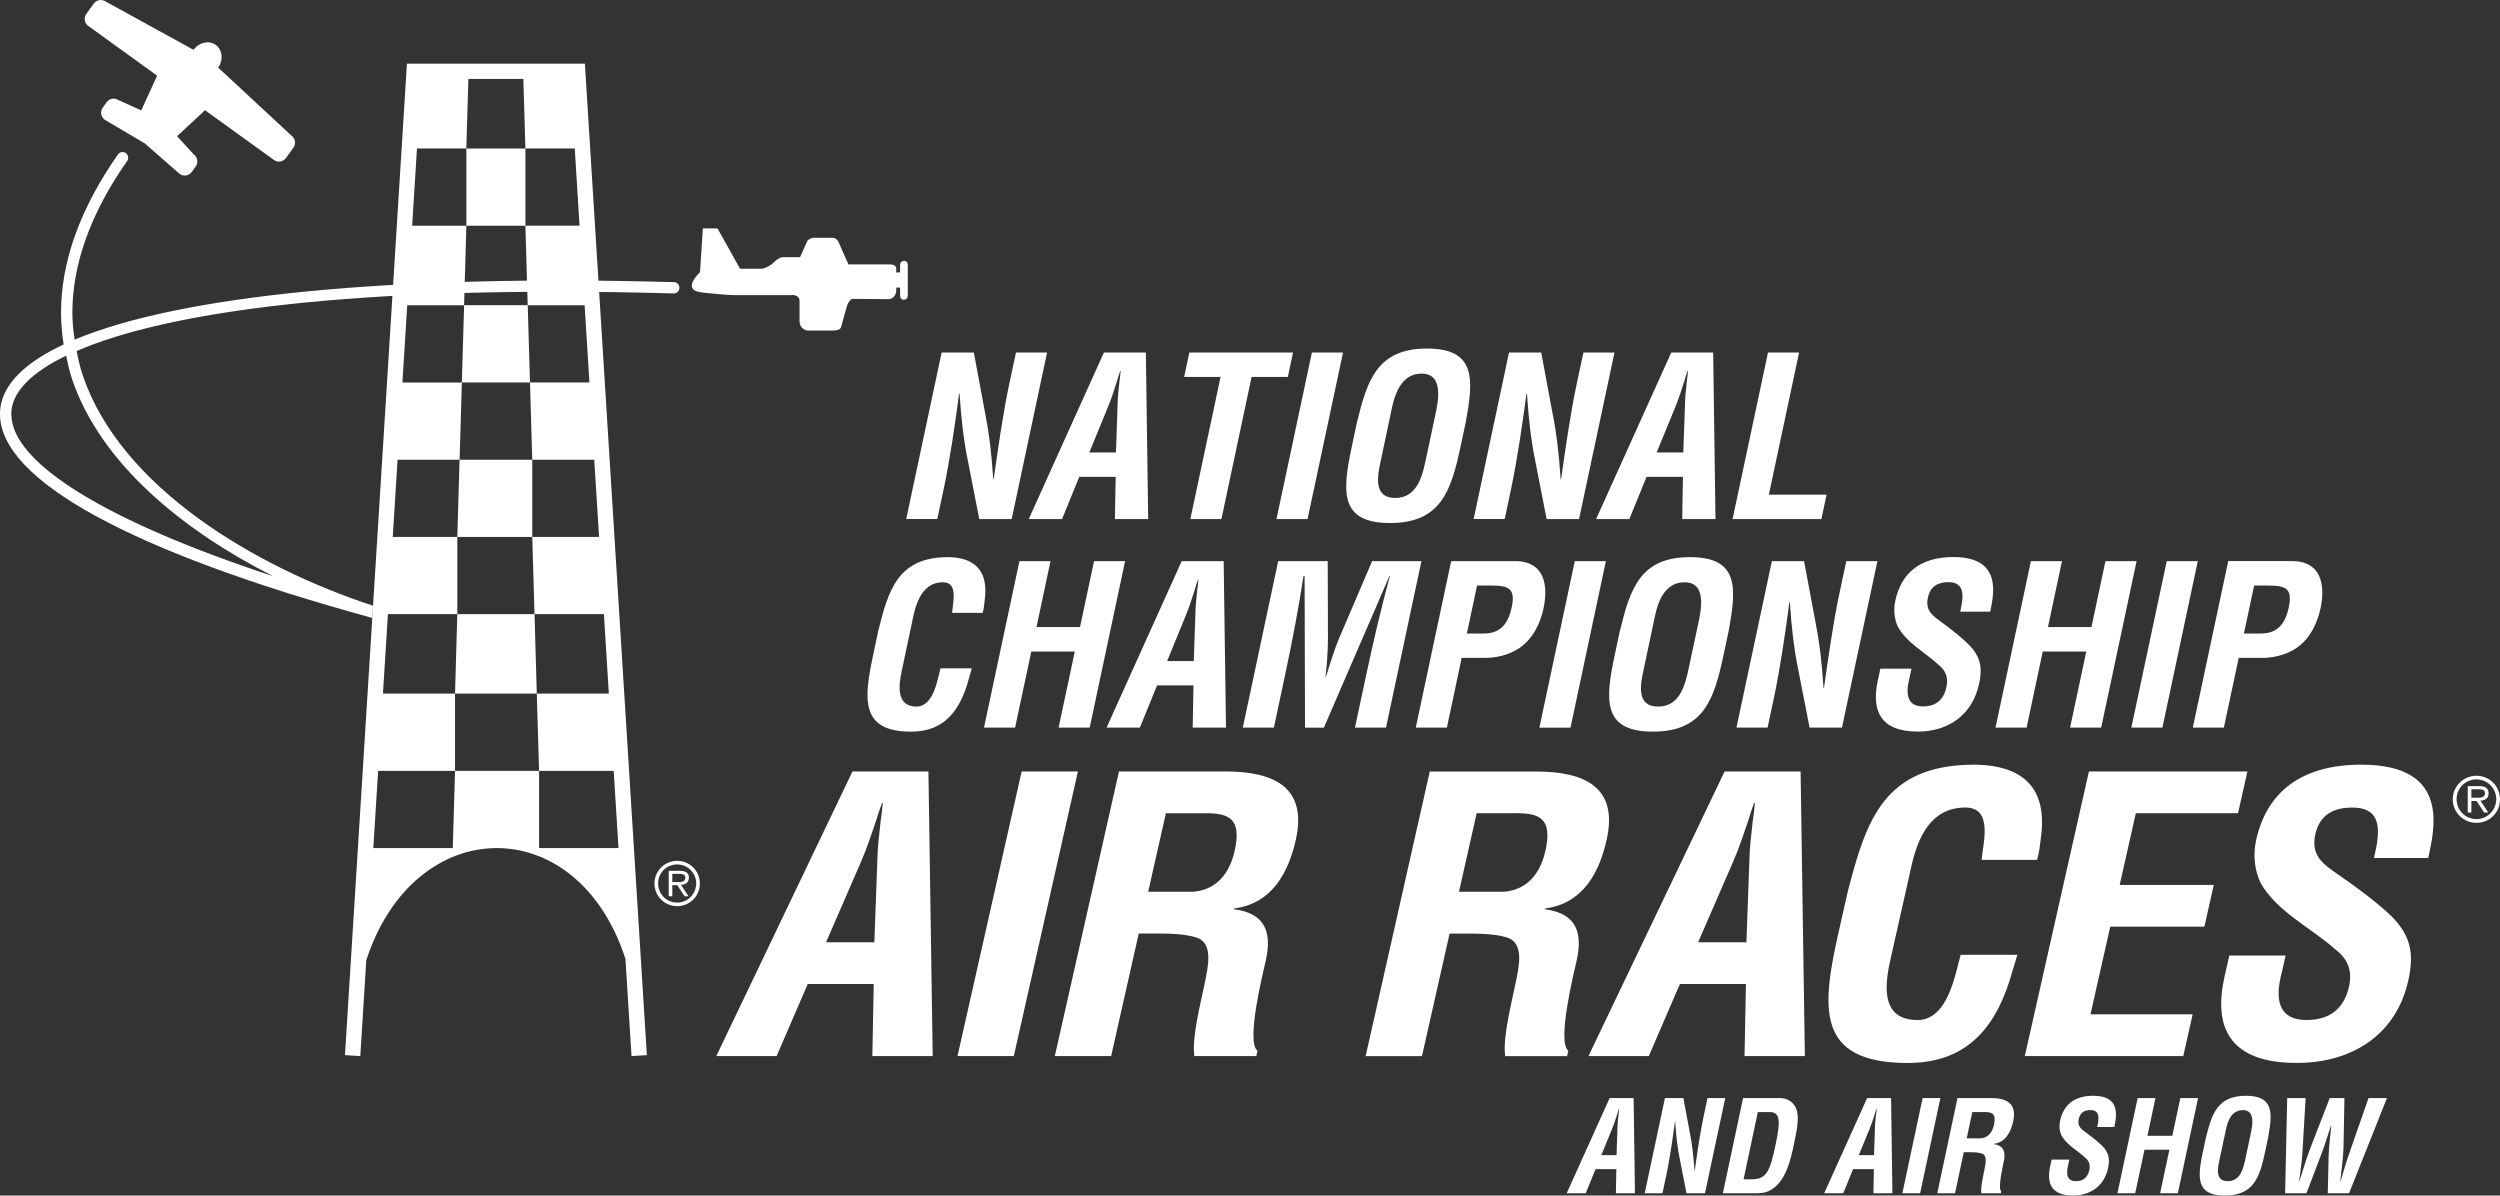
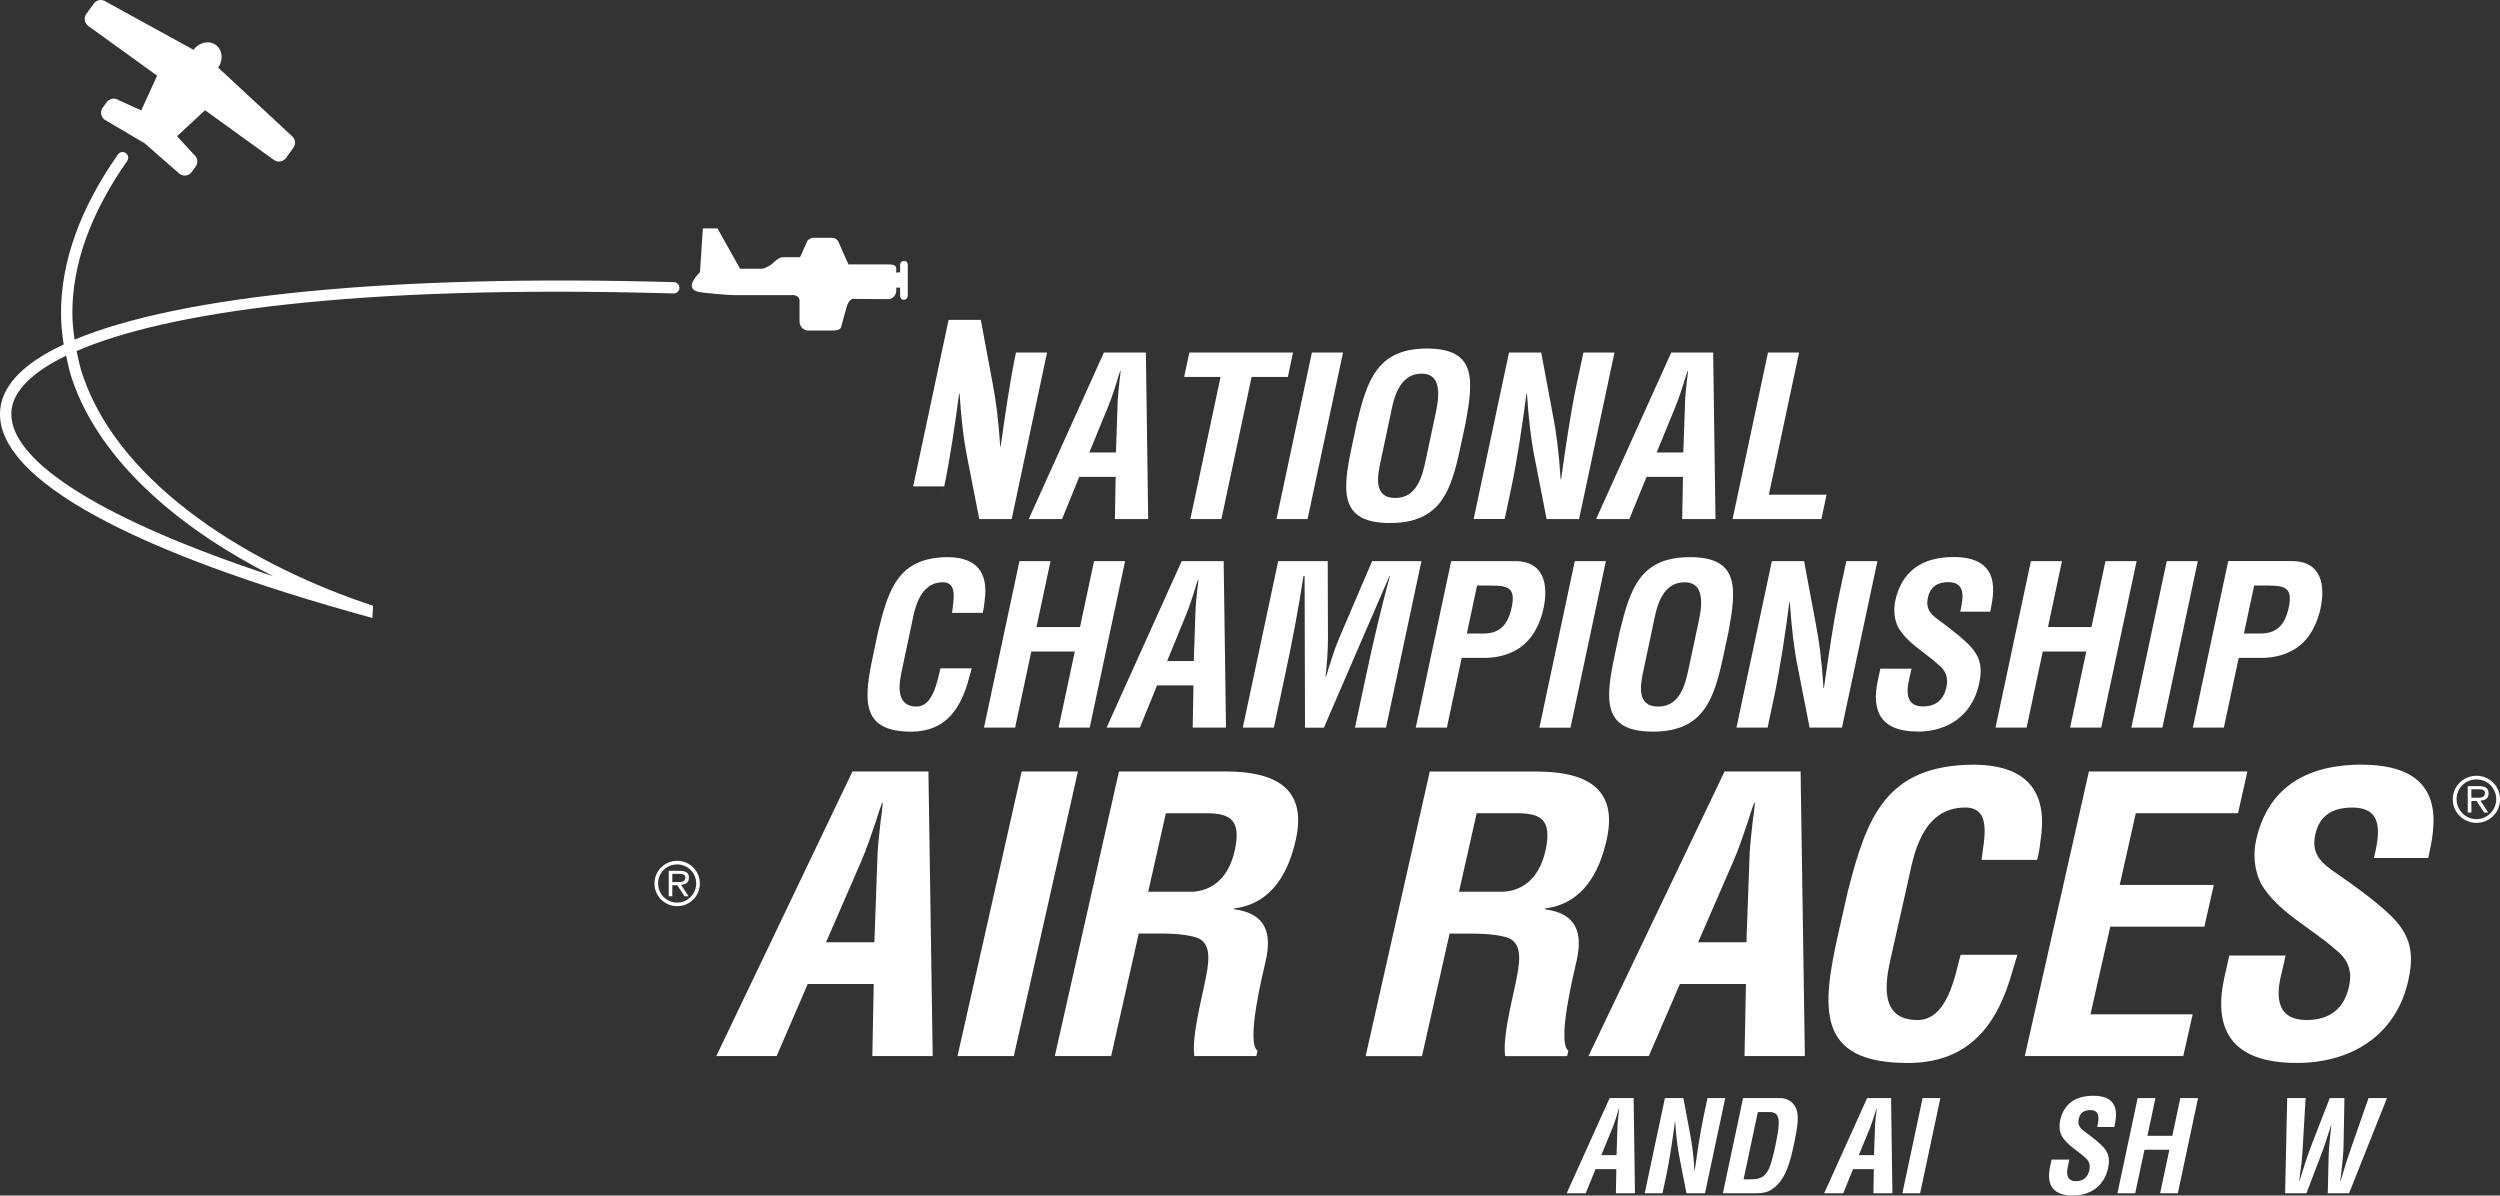
<svg xmlns="http://www.w3.org/2000/svg" id="Layer_1" viewBox="0 0 657.1 314.24">
  <rect x="0" y="0" width="657.1" height="314.24" fill="#333333" stroke="none" />
  <defs>
    <style>
      .cls-1 {
        fill: #fff;
      }
    </style>
  </defs>
  <g>
    <path class="cls-1" d="M177.99,226.26c-3.31,0-5.97,2.67-5.97,5.97s2.66,5.95,5.97,5.95,5.96-2.63,5.96-5.95-2.65-5.97-5.96-5.97M177.99,237.24c-2.78,0-5.01-2.24-5.01-5.04s2.23-4.99,5.01-4.99,5,2.25,5,4.99-2.22,5.04-5,5.04" />
    <path class="cls-1" d="M181.08,230.66c0-1.44-1.18-1.77-2.39-1.77h-2.92v6.68h.94v-2.91h1.3l1.91,2.91h1.05l-1.99-3.01c1.2-.03,2.09-.58,2.09-1.9M178.47,231.85h-1.76v-2.17h1.79c.71,0,1.64.09,1.64.96,0,.66-.32,1.21-1.67,1.21" />
  </g>
-   <path class="cls-1" d="M152.96,16.73h-46l-16.29,260.6,4.03.25s.6-9.65,1.57-25.17c6.31-19.47,20.17-29.38,34.06-29.5h-32.21c.4-6.43.83-13.23,1.27-20.3h20.21v-20.3h-18.94c.43-6.86.86-13.85,1.3-20.89h18.24l-.6,20.89h21.49l-.59-20.89h18.23c.44,7.04.87,14.03,1.3,20.89h-18.94l.6,20.3h19.61c.44,7.07.87,13.87,1.27,20.3h-32.2c13.86-.1,27.7,9.57,34.02,29.12.98,15.75,1.6,25.55,1.6,25.55l4.03-.25L153.73,16.73h-.77ZM139.3,100.53l-.59-20.29h14.95c.4,6.47.83,13.27,1.27,20.29h-15.62ZM138.1,59.33v-20.29h-15.52v20.29h15.52l.6,20.89h-16.72l.6-20.89h-14.25c.48-7.73.91-14.59,1.27-20.3h12.97l.54-18.28h14.45l.54,18.28h12.97c.35,5.71.78,12.57,1.26,20.29h-14.24ZM104.5,120.83h16.29l-.59,20.29h-16.97c.43-6.82.85-13.61,1.27-20.29M139.9,141.12l.59,20.3h-20.29v-20.3h19.7v-20.29h-19.1l.6-20.29h-15.63c.44-7.03.87-13.83,1.27-20.3h14.95l-.6,20.29h17.91l.6,20.3h16.29c.42,6.68.84,13.47,1.27,20.29h-17.56ZM141.69,222.91v-20.3h-22.09l-.59,20.3h11.33,0,.04,0,11.33Z" />
  <g>
    <path class="cls-1" d="M255.43,175.67h-8.23c-.77,2.81-1.79,10.04-6.29,10.04-5.59,0-4.64-5.89-3.87-9.5l2.58-12.15c.71-3.37,1.82-11.02,8.24-11.02,4.03,0,2.62,5.25,2.38,8.05h8.05c.3-1.11.41-2.22.53-3.33,1-7.47-2.29-11.21-9.56-11.32-13.07,0-15.71,8.28-18.43,19.43l-1.32,6.24c-2.49,11.68-3.43,20.2,10,20.2,9.1,0,13.09-6.13,15.2-14.13.23-.81.48-1.69.71-2.51" />
    <polygon class="cls-1" points="286.42 191.25 295.72 147.48 287.56 147.48 283.87 164.82 272.43 164.82 276.12 147.48 267.95 147.48 258.63 191.25 266.81 191.25 271.07 171.24 282.5 171.24 278.24 191.25 286.42 191.25" />
    <path class="cls-1" d="M299.6,191.25l4.52-11.1h9.57l-.2,11.1h8.75l-.61-43.77h-11.03l-19.75,43.77h8.76ZM311.85,161.32c.84-2.04,1.44-4.03,2.11-6.07.27-.99.6-1.98.92-2.92h.11c-.08.94-.16,1.92-.33,2.92-.19,2.04-.44,4.03-.46,6.07l-.43,12.43h-7l5.09-12.43Z" />
    <path class="cls-1" d="M356.13,191.25h8.17l9.31-43.77h-12.96l-8.69,20.32c-1.2,2.85-2.11,5.78-3.43,10.09h-.12c.37-3.39.62-6.77.63-10.09l-.06-20.32h-13.02l-9.3,43.77h8.17l2.93-13.77c1.85-8.7,3.53-17.39,4.85-26.08h.29l.11,39.86h4.96l17.23-39.86h.12c-2.37,8.69-4.39,17.39-6.24,26.08l-2.94,13.77Z" />
    <path class="cls-1" d="M398.12,147.48h-16.69l-9.31,43.77h8.18l3.89-18.33h5.49c3.14.07,6.72-.58,9.72-2.62,3.62-2.46,5.51-6.66,6.3-10.39,1.3-6.13.26-12.44-7.57-12.44M397.32,159.69c-1.13,5.3-3.84,6.82-7.39,6.82h-4.38l2.68-12.6h3.73c4.62,0,6.44.75,5.36,5.78" />
    <polygon class="cls-1" points="422.09 147.48 413.92 147.48 404.61 191.26 412.79 191.26 422.09 147.48" />
    <path class="cls-1" d="M425.75,165.87l-1.32,6.24c-2.48,11.68-3.41,20.19,10,20.19s16.11-8.52,18.6-20.19l1.33-6.24c2.02-11.15,2.91-19.43-10.17-19.43s-15.71,8.28-18.43,19.43M446.28,164.3l-2.39,11.2c-.89,4.21-2.22,10.22-8.06,10.22s-4.64-5.89-3.87-9.5l2.58-12.15c.71-3.38,1.81-11.02,8.24-11.02,6.07,0,4.25,7.76,3.5,11.26" />
    <path class="cls-1" d="M493.45,147.48h-8.17l-1.83,8.59c-.83,3.91-1.55,8.11-2.21,12.31-.66,4.21-1.27,8.46-1.83,12.43h-.12c-.46-7.12-1.11-12.31-2.13-17.39l-2.98-15.94h-8.46l-9.31,43.77h8.18l1.75-8.23c.74-3.5,1.5-7.87,2.2-12.25.71-4.44,1.3-8.87,1.78-12.49h.12c.46,6.88,1.08,12.19,2.14,17.39l3.05,15.58h8.51l9.32-43.77Z" />
    <path class="cls-1" d="M504.03,192.3c8,0,14.39-4.32,16.17-12.61.8-3.79.48-6.41-1.73-9.16-1.81-2.22-6.07-5.49-8.4-7.18-2.22-1.64-4.05-2.92-3.34-6.25.63-2.97,2.62-4.09,5.37-4.09,4.49,0,4.02,3.85,3.13,7.76h7.88c.86-4.32,3.35-14.36-9.67-14.36-8.64,0-13.71,4.09-15.3,11.56-.48,2.34-.24,4.73.68,6.72,2.39,4.38,7.19,6.76,10.75,10.09,1.79,1.46,2.58,3.21,2.04,5.77-.71,3.33-2.73,5.13-6.18,5.13-4.03,0-4.65-3.09-3.57-7.35l.55-2.57h-8.18l-.69,3.22c-1.65,7.82.68,13.3,10.49,13.3" />
    <polygon class="cls-1" points="536.92 171.24 548.36 171.24 544.1 191.25 552.27 191.25 561.59 147.48 553.4 147.48 549.72 164.82 538.29 164.82 541.97 147.48 533.8 147.48 524.5 191.25 532.67 191.25 536.92 171.24" />
    <polygon class="cls-1" points="568.37 191.25 577.67 147.48 569.51 147.48 560.2 191.25 568.37 191.25" />
    <path class="cls-1" d="M584.52,191.25l3.9-18.33h5.49c3.13.07,6.72-.58,9.72-2.62,3.62-2.46,5.5-6.65,6.3-10.39,1.29-6.13.25-12.44-7.57-12.44h-16.69l-9.31,43.77h8.17ZM592.47,153.91h3.74c4.61,0,6.42.75,5.36,5.78-1.13,5.3-3.84,6.82-7.4,6.82h-4.38l2.69-12.6Z" />
  </g>
  <g>
    <path class="cls-1" d="M224.06,202.77l-35.79,74.81h15.86l8.18-18.95h17.34l-.36,18.95h15.86l-1.12-74.81h-19.98ZM231.44,216.04c-.36,3.49-.81,6.88-.85,10.38l-.77,21.24h-12.7l9.23-21.24c1.52-3.5,2.61-6.89,3.82-10.38.49-1.7,1.08-3.39,1.66-4.99h.2c-.15,1.6-.32,3.29-.59,4.99" />
    <polygon class="cls-1" points="268.53 202.77 251.67 277.58 266.47 277.58 283.32 202.77 268.53 202.77" />
    <path class="cls-1" d="M322.13,202.77h-28.02l-16.86,74.81h14.8l7.26-32.21h2.64c4.23,0,8.58-.1,12.35.99,4.76,1.39,3.24,7.68,2.31,12.26-1.02,4.99-3.4,14.17-2.69,18.95h16.29l.32-1.39c-3.11-2.2,1.45-20.55,2.15-23.64,1.61-7.18.17-12.47-8.36-13.56l.05-.2c10.23-1.3,14.38-9.87,16.22-18.05,3.09-13.76-5.68-17.96-18.48-17.96M324.52,223.62c-1.69,7.48-6.17,10.48-11.09,10.77h-11.64l4.65-20.64h10.99c5.59.1,8.98,1.49,7.09,9.87" />
    <path class="cls-1" d="M412.24,276.19c-3.1-2.2,1.46-20.55,2.15-23.64,1.62-7.18.17-12.47-8.36-13.56l.04-.2c10.24-1.3,14.38-9.87,16.22-18.05,3.11-13.76-5.67-17.95-18.47-17.95h-28.02l-16.86,74.81h14.81l7.26-32.21h2.64c4.22,0,8.59-.1,12.35.99,4.77,1.39,3.24,7.68,2.31,12.26-1.02,4.99-3.4,14.17-2.69,18.95h16.28l.32-1.39ZM395.11,234.39h-11.63l4.65-20.64h11c5.58.1,8.96,1.49,7.07,9.87-1.68,7.48-6.17,10.48-11.09,10.77" />
    <path class="cls-1" d="M453.29,202.77l-35.78,74.81h15.86l8.18-18.95h17.35l-.37,18.95h15.86l-1.12-74.81h-19.98ZM460.66,216.04c-.36,3.49-.82,6.88-.86,10.38l-.77,21.24h-12.69l9.23-21.24c1.53-3.5,2.62-6.89,3.82-10.38.49-1.7,1.08-3.39,1.65-4.99h.21c-.14,1.6-.31,3.29-.59,4.99" />
    <path class="cls-1" d="M503.98,268.1c-10.16,0-8.42-10.07-7.02-16.25l4.67-20.75c1.3-5.79,3.3-18.85,14.92-18.85,7.3,0,4.75,8.97,4.3,13.76h14.59c.54-1.89.74-3.79.97-5.67,1.82-12.78-4.15-19.15-17.32-19.36-23.69,0-28.46,14.17-33.39,33.22l-2.41,10.67c-4.49,19.95-6.18,34.52,18.13,34.52,16.49,0,23.72-10.48,27.53-24.14.43-1.4.87-2.89,1.3-4.29h-14.91c-1.4,4.79-3.23,17.15-11.37,17.15" />
    <polygon class="cls-1" points="576.32 266.61 549.46 266.61 554.66 243.57 579.4 243.57 581.87 232.6 557.14 232.6 561.38 213.75 588.24 213.75 590.71 202.77 549.05 202.77 532.2 277.58 573.85 277.58 576.32 266.61" />
    <path class="cls-1" d="M620.73,200.98c-15.65,0-24.83,6.98-27.71,19.74-.89,3.99-.44,8.08,1.22,11.47,4.34,7.48,13.04,11.58,19.48,17.26,3.24,2.49,4.68,5.48,3.69,9.87-1.28,5.69-4.94,8.78-11.17,8.78-7.3,0-8.43-5.28-6.48-12.57l.99-4.38h-14.8l-1.24,5.48c-3.01,13.37,1.21,22.75,18.98,22.75,14.49,0,26.09-7.39,29.28-21.54,1.46-6.49.88-10.98-3.13-15.66-3.27-3.79-11-9.38-15.21-12.27-4.02-2.79-7.33-4.99-6.06-10.67,1.15-5.08,4.74-6.98,9.72-6.98,8.13,0,7.28,6.59,5.68,13.26h14.27c1.56-7.38,6.06-24.53-17.52-24.53" />
  </g>
  <g>
    <path class="cls-1" d="M423.08,288.61l-11.29,25.02h5l2.58-6.34h5.47l-.12,6.34h5.01l-.35-25.02h-6.3ZM425.4,293.05c-.11,1.17-.26,2.3-.27,3.47l-.24,7.1h-4l2.91-7.1c.48-1.17.83-2.31,1.21-3.47.16-.56.34-1.14.51-1.67h.07c-.04.54-.09,1.11-.19,1.67" />
    <path class="cls-1" d="M448.8,288.61l-1.04,4.91c-.47,2.24-.89,4.64-1.27,7.04-.38,2.41-.72,4.84-1.04,7.11h-.07c-.27-4.08-.65-7.04-1.22-9.95l-1.71-9.11h-4.84l-5.31,25.02h4.66l1.01-4.7c.43-2,.86-4.49,1.25-7,.42-2.53.74-5.07,1.02-7.14h.06c.27,3.94.62,6.97,1.23,9.94l1.74,8.91h4.87l5.32-25.02h-4.67Z" />
    <path class="cls-1" d="M467.9,288.61h-9.75l-5.31,25.02h8.63c1.17,0,2.46-.06,3.62-.66,4.31-2.24,5.53-7.94,6.57-12.88.89-4.13,1.17-6.91.47-8.64-.93-2.34-3.1-2.84-4.23-2.84M466.77,300.53c-1.55,7.24-2.28,9.44-6.45,9.44h-2.04l3.75-17.68h3.08c2.8,0,2.91,2.33,1.65,8.24" />
    <path class="cls-1" d="M490.76,288.61l-11.29,25.02h5.01l2.58-6.34h5.46l-.11,6.34h4.99l-.35-25.02h-6.3ZM493.08,293.05c-.11,1.17-.26,2.3-.27,3.47l-.24,7.1h-4l2.92-7.1c.47-1.17.82-2.31,1.2-3.47.16-.56.34-1.14.52-1.67h.07c-.05.54-.1,1.11-.19,1.67" />
    <polygon class="cls-1" points="505.34 288.61 500.02 313.63 504.69 313.63 510.01 288.61 505.34 288.61" />
-     <path class="cls-1" d="M523.35,288.61h-8.84l-5.32,25.02h4.67l2.3-10.78h.83c1.33,0,2.71-.03,3.9.33,1.5.47,1.01,2.57.73,4.11-.32,1.67-1.07,4.74-.85,6.34h5.14l.1-.47c-.98-.74.45-6.87.67-7.9.51-2.4.05-4.17-2.64-4.54l.02-.07c3.22-.43,4.53-3.3,5.11-6.03.98-4.6-1.79-6.01-5.82-6.01M524.11,295.59c-.54,2.5-1.94,3.5-3.51,3.61h-3.67l1.47-6.91h3.47c1.77.04,2.83.5,2.23,3.31" />
    <path class="cls-1" d="M550.21,288.01c-4.94,0-7.84,2.34-8.75,6.6-.28,1.34-.14,2.71.39,3.84,1.37,2.5,4.11,3.87,6.15,5.77,1.02.83,1.48,1.84,1.17,3.3-.41,1.9-1.56,2.94-3.53,2.94-2.3,0-2.66-1.77-2.05-4.2l.31-1.47h-4.66l-.39,1.83c-.95,4.47.38,7.61,5.99,7.61,4.57,0,8.23-2.47,9.24-7.2.46-2.17.27-3.67-.99-5.24-1.03-1.26-3.47-3.13-4.81-4.1-1.26-.93-2.31-1.67-1.91-3.57.36-1.7,1.5-2.34,3.06-2.34,2.57,0,2.3,2.2,1.8,4.44h4.5c.49-2.47,1.91-8.21-5.52-8.21" />
    <polygon class="cls-1" points="570.97 298.53 564.43 298.53 566.54 288.61 561.86 288.61 556.55 313.63 561.22 313.63 563.66 302.19 570.2 302.19 567.77 313.63 572.43 313.63 577.74 288.61 573.08 288.61 570.97 298.53" />
-     <path class="cls-1" d="M590.32,288.01c-7.47,0-8.97,4.74-10.54,11.11l-.76,3.57c-1.41,6.67-1.95,11.54,5.73,11.54s9.21-4.87,10.62-11.54l.76-3.57c1.16-6.37,1.67-11.11-5.81-11.11M591.53,298.22l-1.36,6.41c-.52,2.41-1.28,5.83-4.62,5.83s-2.65-3.36-2.22-5.43l1.48-6.94c.4-1.94,1.04-6.31,4.71-6.31,3.47,0,2.43,4.43,2.01,6.44" />
    <path class="cls-1" d="M617.8,302.26c-.79,2.13-1.44,4.27-2.07,6.41-.19.59-.35,1.2-.54,1.8h-.07c.35-3.2.78-6.4.85-8.9l.24-12.95h-3.86l-5.02,12.95c-.99,2.5-1.91,5.7-2.96,8.9h-.07c.09-.6.19-1.2.25-1.8.29-2.14.55-4.28.66-6.41l.8-13.65h-4.84l-.55,25.02h5.61l3.76-9.87c1.07-2.64,1.8-5.31,2.7-7.98h.07c-.23,2.67-.63,5.34-.7,7.98l-.23,9.87h5.6l9.96-25.02h-4.84l-4.77,13.65Z" />
  </g>
  <path class="cls-1" d="M654.1,208.46c0-1.5-1.21-1.84-2.47-1.84h-3.01v6.95h.96v-3.04h1.36l1.99,3.04h1.08l-2.06-3.14c1.24-.03,2.16-.59,2.16-1.96M651.4,209.68h-1.82v-2.23h1.85c.74,0,1.71.07,1.71.98,0,.69-.33,1.25-1.73,1.25" />
  <path class="cls-1" d="M650.92,203.9c-3.45,0-6.24,2.77-6.24,6.19s2.79,6.19,6.24,6.19,6.19-2.74,6.19-6.19-2.76-6.19-6.19-6.19M650.92,215.3c-2.89,0-5.23-2.34-5.23-5.25s2.34-5.19,5.23-5.19,5.19,2.34,5.19,5.19-2.31,5.25-5.19,5.25" />
  <path class="cls-1" d="M41.3,19.89l-4.17,9.12-5.92-2.66c-1.02-.74-2.43-.5-3.17.51l-1.04,1.44c-.73,1.02-.51,2.43.51,3.17l10.52,6.2,9.19,8.04c1.02.74,2.44.51,3.17-.51l1.05-1.44c.73-1.02.5-2.44-.51-3.17l-4.39-4.79,7.35-6.83,18.1,13.07c1.02.74,2.43.51,3.17-.51l1.96-2.71c.73-1.01.5-2.43-.51-3.17l-19.27-17.89c1.44-1.99,1.13-4.68-.62-5.95-1.76-1.27-4.4-.72-5.85,1.28L27.82.43c-1.02-.73-2.44-.5-3.17.51l-1.96,2.71c-.73,1.02-.51,2.43.51,3.17l18.1,13.07Z" />
  <path class="cls-1" d="M208.13,77.54c2.33,0,2.02,1.77,2.02,1.77v5.11c0,1.83,1.51,2.46,2.21,2.46h6.43c1.39,0,2.08-.32,2.27-.88,0,0,1.01-3.66,1.45-5.24.44-1.57,1.2-2.14,1.52-2.2,0,0,8.2.07,9.58.07s1.96-1.64,1.96-2.02v-1.01h1.01v2.02c0,1.64,2.02,1.52,2.02,0v-8.01c0-1.45-2.02-1.38-2.02.07v1.9l-1.07.06s.07.06.07-1.07-1.57-1.07-2.21-1.07h-10.35s-2.08-4.54-2.52-5.67c-.44-1.13-1.27-1.32-1.71-1.32h-5.11c-.44,0-1.2.44-1.45.75l-1.95,4.35h-4.54c-1.14,0-2.4,1.45-2.9,1.83s-1.9,1.2-2.65,1.2h-5.67l-5.93-10.6h-3.85l-.75,11.48c-4.04,4.16-1.39,4.98-.25,5.23.95.22,7.5.82,9.08.82h15.33Z" />
  <path class="cls-1" d="M177.14,74.16c-74.37-2.1-129.89,3.52-157.54,15.11-.32-2.33-.58-4.66-.58-7.03,0-12.85,4.81-26.22,14.41-39.94.19-.26.27-.56.27-.85,0-.47-.22-.93-.64-1.22-.67-.47-1.6-.31-2.07.37-9.96,14.25-14.95,28.18-14.95,41.62,0,2.8.26,5.56.69,8.32C6.83,95.17,1.07,100.67.13,106.98c-.09.62-.13,1.25-.13,1.88,0,17.26,34.26,36.14,97.87,53.57l.2-3.21c-30.86-10.13-66.28-31.01-76.31-60.53-.72-2.12-1.19-4.27-1.62-6.43,23.27-10.09,72.01-17.53,156.91-15.13.82.02,1.51-.63,1.53-1.45.03-.82-.62-1.51-1.45-1.53M71.76,151.44C28.02,137.04,2.98,121.73,2.98,108.85c0-.48.03-.96.1-1.44.7-4.7,5.23-9.53,14.3-13.93.44,2.07.86,4.13,1.56,6.17,7.61,22.39,29.35,39.89,52.82,51.78" />
  <g>
    <polygon class="cls-1" points="312.87 136.43 321.04 136.43 328.97 99.08 338.5 99.08 339.86 92.66 312.61 92.66 311.24 99.08 320.81 99.08 312.87 136.43" />
    <polygon class="cls-1" points="343.68 136.43 353 92.66 344.82 92.66 335.51 136.43 343.68 136.43" />
    <path class="cls-1" d="M365.33,137.47c13.43,0,16.11-8.52,18.58-20.18l1.34-6.25c2.02-11.14,2.91-19.43-10.17-19.43s-15.7,8.29-18.43,19.43l-1.32,6.25c-2.48,11.67-3.43,20.18,10,20.18M362.86,121.38l2.57-12.14c.72-3.38,1.83-11.03,8.25-11.03,6.06,0,4.24,7.77,3.49,11.27l-2.38,11.2c-.89,4.2-2.22,10.21-8.06,10.21s-4.65-5.9-3.87-9.51" />
    <path class="cls-1" d="M397.23,128.2c.75-3.5,1.51-7.88,2.2-12.25.7-4.43,1.3-8.88,1.79-12.49h.12c.46,6.88,1.08,12.2,2.13,17.39l3.04,15.58h8.53l9.31-43.77h-8.17l-1.83,8.58c-.83,3.9-1.55,8.11-2.21,12.31-.66,4.21-1.27,8.47-1.82,12.43h-.12c-.47-7.11-1.11-12.31-2.14-17.39l-2.97-15.94h-8.46l-9.3,43.77h8.16l1.75-8.23Z" />
    <path class="cls-1" d="M428.26,136.43l4.52-11.09h9.57l-.2,11.09h8.75l-.61-43.77h-11.02l-19.75,43.77h8.75ZM440.52,106.49c.84-2.04,1.44-4.02,2.11-6.06.27-.99.61-1.99.92-2.92h.12c-.09.93-.18,1.93-.33,2.92-.2,2.04-.45,4.03-.46,6.06l-.44,12.43h-7l5.1-12.43Z" />
    <polygon class="cls-1" points="480.09 130.01 464.93 130.01 472.87 92.66 464.7 92.66 455.39 136.43 478.74 136.43 480.09 130.01" />
-     <path class="cls-1" d="M246.36,136.43l1.75-8.23c.75-3.51,1.5-7.88,2.2-12.26.71-4.43,1.3-8.87,1.78-12.49h.12c.46,6.88,1.08,12.2,2.13,17.39l3.05,15.59h8.52l9.3-43.77h-8.17l-1.83,8.58c-.83,3.9-1.55,8.11-2.21,12.31-.66,4.21-1.27,8.47-1.82,12.43h-.11c-.48-7.12-1.12-12.31-2.14-17.39l-2.97-15.94h-8.46l-9.31,43.77h8.17Z" />
+     <path class="cls-1" d="M246.36,136.43l1.75-8.23c.75-3.51,1.5-7.88,2.2-12.26.71-4.43,1.3-8.87,1.78-12.49h.12c.46,6.88,1.08,12.2,2.13,17.39l3.05,15.59h8.52l9.3-43.77h-8.17c-.83,3.9-1.55,8.11-2.21,12.31-.66,4.21-1.27,8.47-1.82,12.43h-.11c-.48-7.12-1.12-12.31-2.14-17.39l-2.97-15.94h-8.46l-9.31,43.77h8.17Z" />
    <path class="cls-1" d="M279.15,136.43l4.52-11.09h9.57l-.2,11.09h8.75l-.61-43.77h-11.03l-19.75,43.77h8.75ZM291.4,106.49c.85-2.04,1.45-4.02,2.11-6.06.27-.99.6-1.99.92-2.92h.12c-.09.93-.18,1.93-.33,2.92-.2,2.04-.46,4.03-.48,6.06l-.42,12.43h-7l5.09-12.43Z" />
  </g>
</svg>